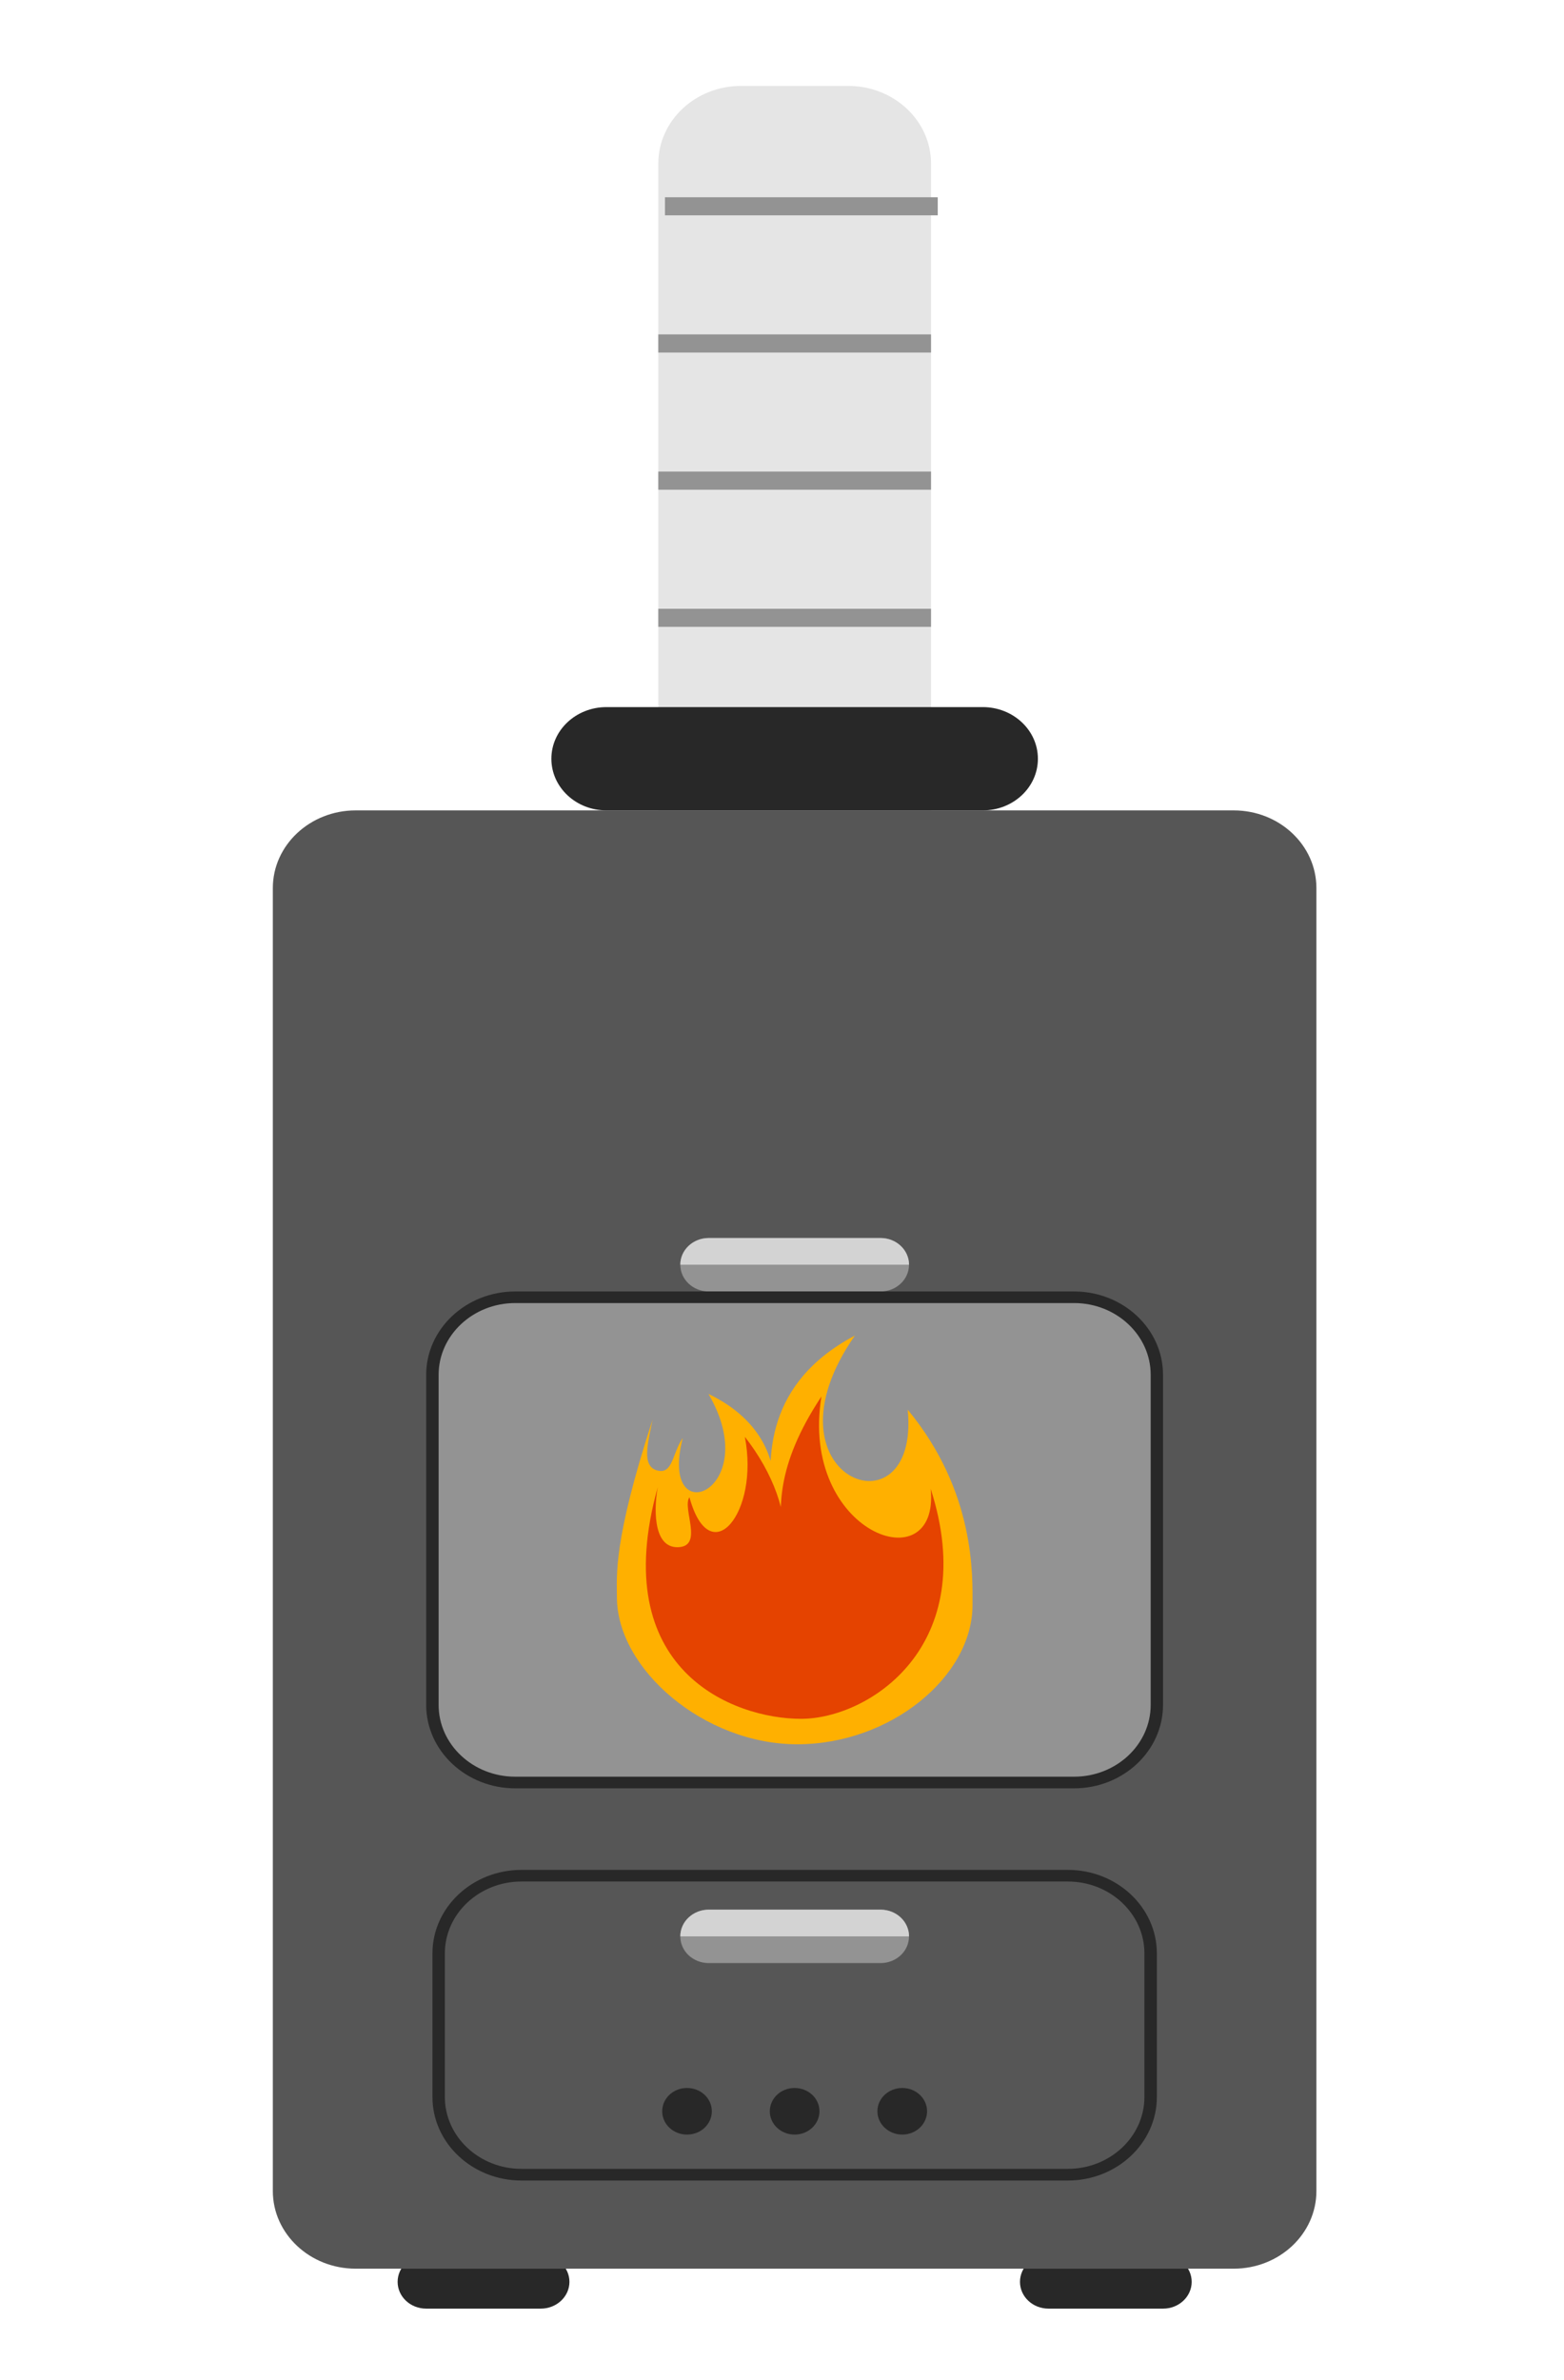
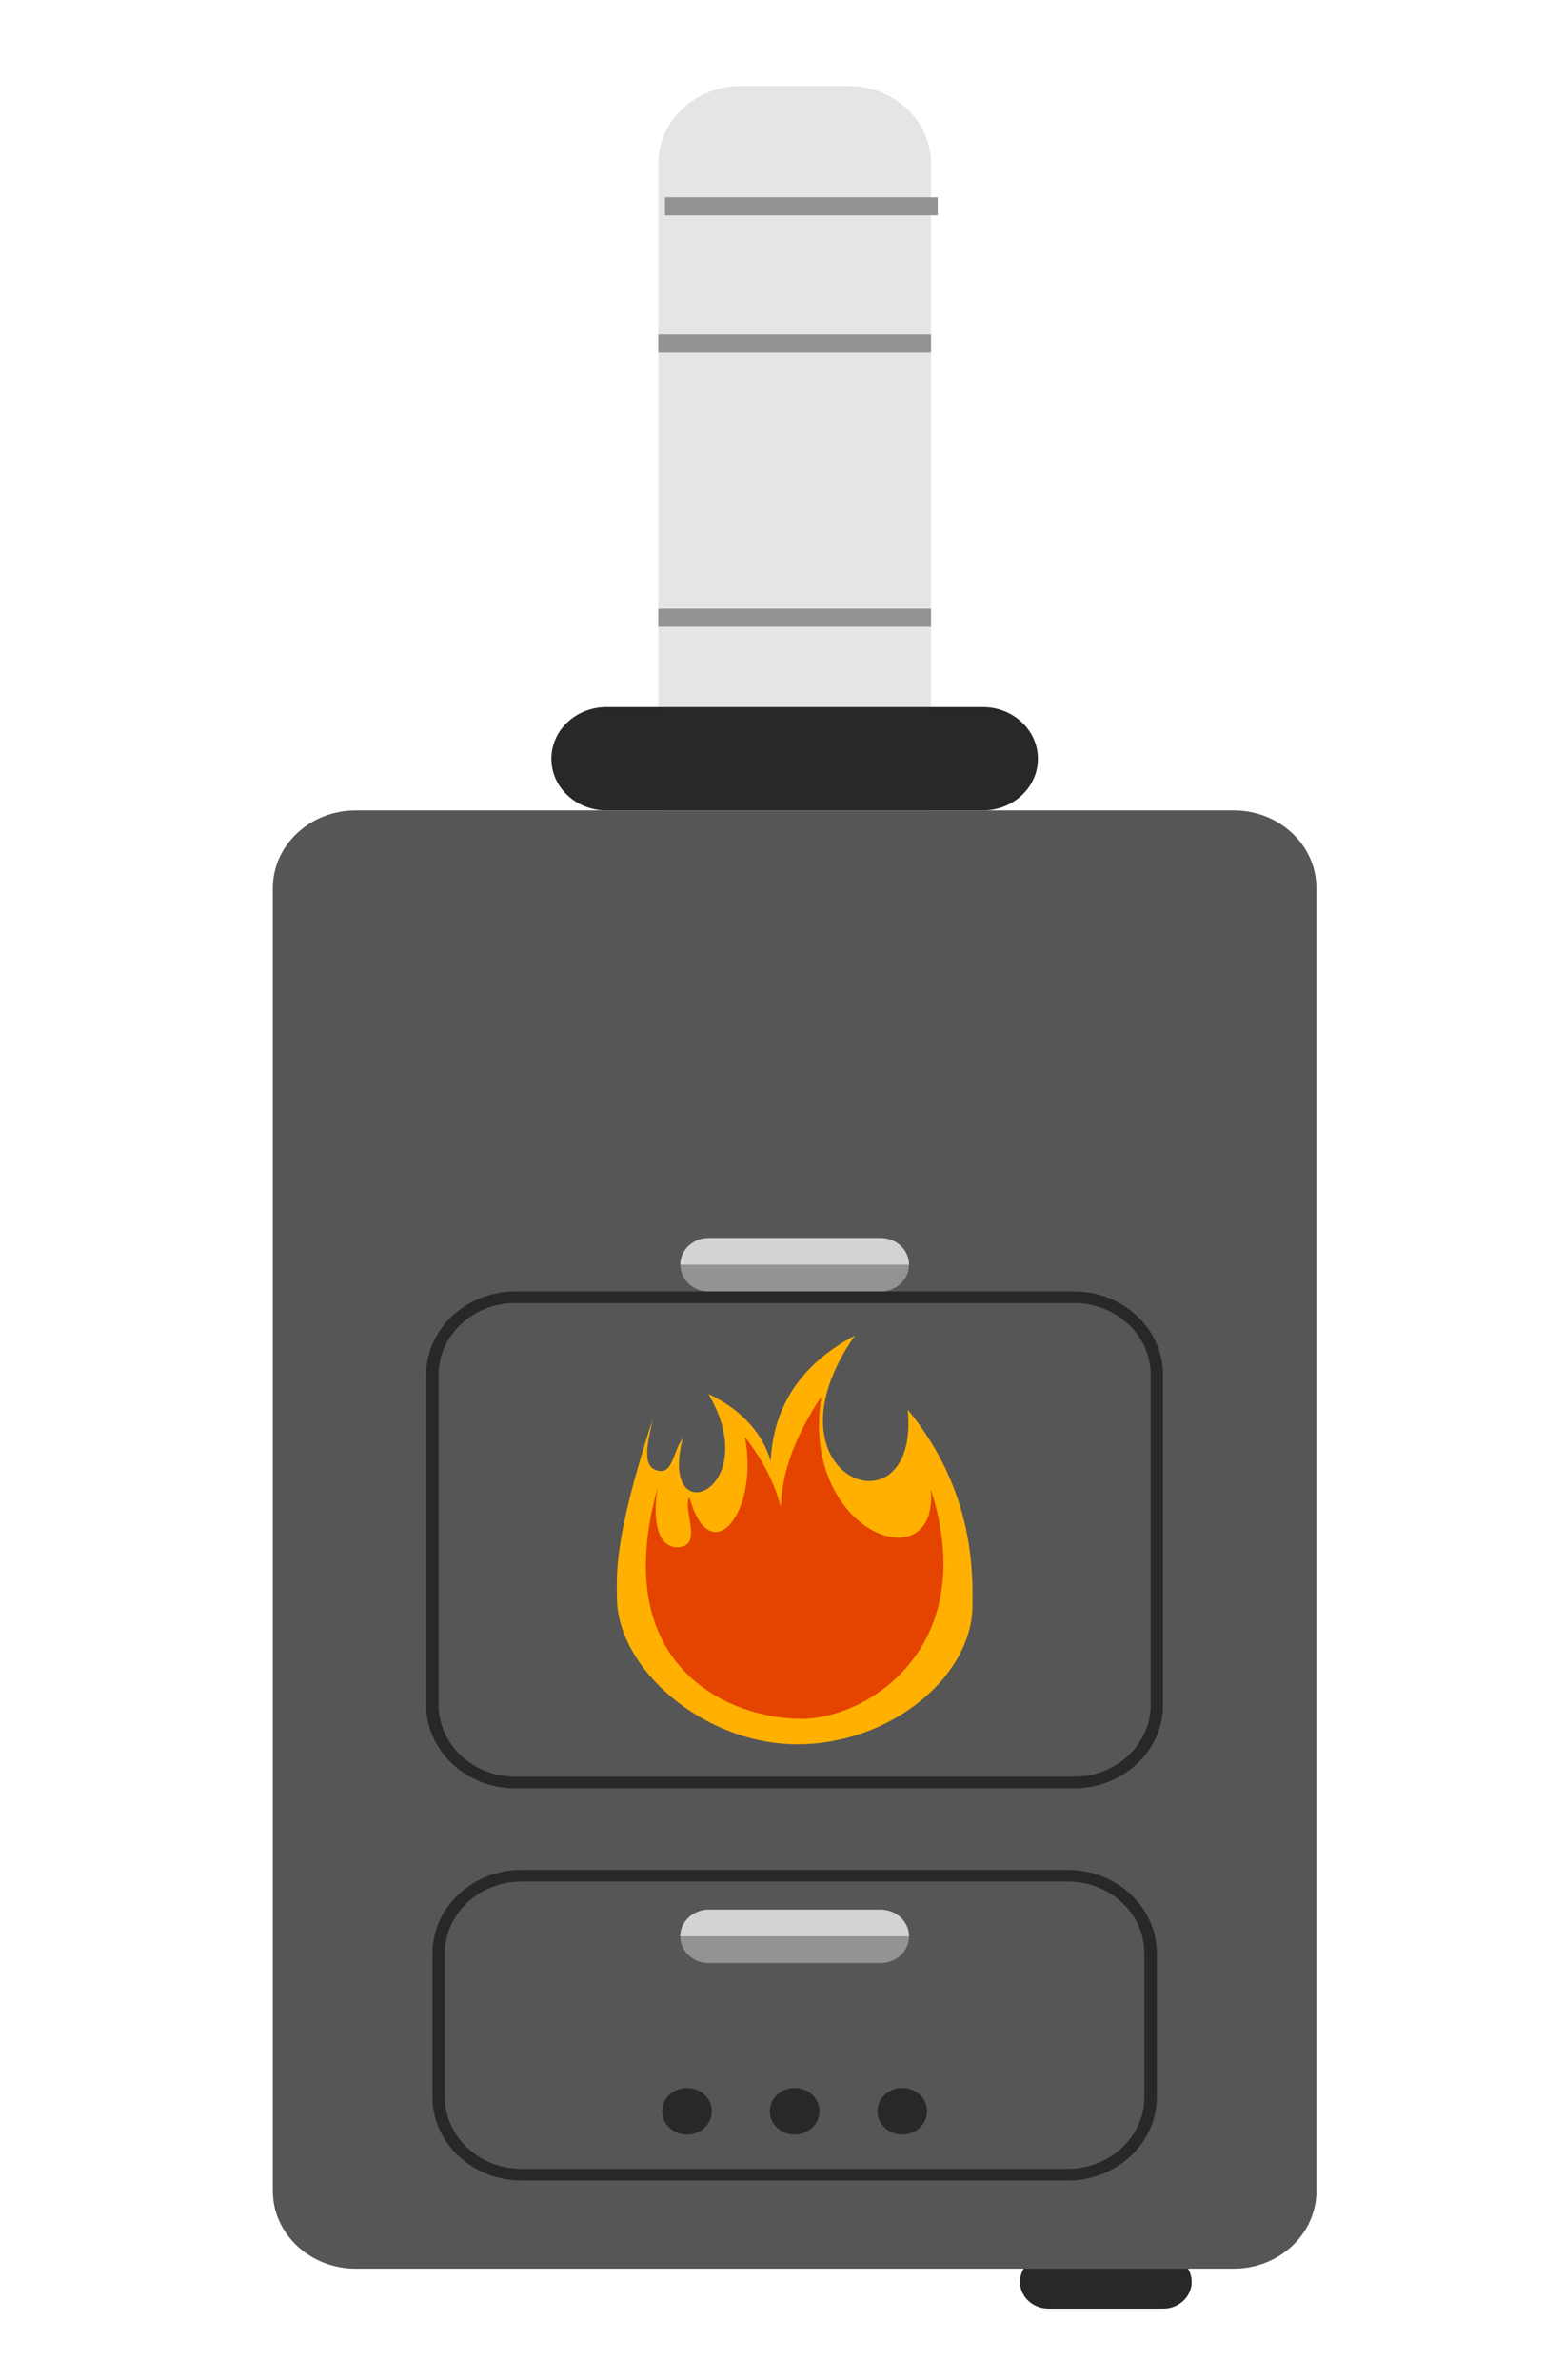
<svg xmlns="http://www.w3.org/2000/svg" xmlns:ns1="http://sodipodi.sourceforge.net/DTD/sodipodi-0.dtd" xmlns:ns2="http://www.inkscape.org/namespaces/inkscape" version="1.1" x="0px" y="0px" viewBox="0 0 230 350" xml:space="preserve" id="svg563" ns1:docname="heater_1.svg" width="230" height="350" ns2:version="1.4 (86a8ad7, 2024-10-11)">
  <defs id="defs563" />
  <ns1:namedview id="namedview563" pagecolor="#505050" bordercolor="#ffffff" borderopacity="1" ns2:showpageshadow="0" ns2:pageopacity="0" ns2:pagecheckerboard="1" ns2:deskcolor="#d1d1d1" ns2:zoom="1.7400078" ns2:cx="220.97602" ns2:cy="174.42451" ns2:window-width="1920" ns2:window-height="1001" ns2:window-x="-9" ns2:window-y="-9" ns2:window-maximized="1" ns2:current-layer="Layer_2" />
  <g id="Layer_2">
    <g id="g188" transform="matrix(5.335,0,0,5.003,-1305.85,-1232.04)" style="stroke-width:0.194">
      <path style="fill:#e5e5e5;stroke-width:0.06" d="m 270.434,251.067 c 0,-1.26 -1.022,-2.281 -2.282,-2.281 h -2.954 c -1.259,0 -2.281,1.021 -2.281,2.281 v 19.398 c 0,1.26 1.023,2.284 2.281,2.284 h 2.954 c 1.26,0 2.282,-1.024 2.282,-2.284 z" id="path169" />
      <g id="g171" style="stroke-width:0.194">
-         <path style="fill:#282828;stroke-width:0.194" d="m 260.467,313.327 c 0,0.434 -0.354,0.787 -0.789,0.787 h -3.161 c -0.435,0 -0.786,-0.353 -0.786,-0.787 v 0 c 0,-0.434 0.352,-0.788 0.786,-0.788 h 3.161 c 0.434,0 0.789,0.354 0.789,0.788 z" id="path170" />
        <path style="fill:#282828;stroke-width:0.194" d="m 277.619,313.327 c 0,0.434 -0.352,0.787 -0.786,0.787 h -3.162 c -0.434,0 -0.785,-0.353 -0.785,-0.787 v 0 c 0,-0.434 0.352,-0.788 0.785,-0.788 h 3.162 c 0.435,0 0.786,0.354 0.786,0.788 z" id="path171" />
      </g>
      <path style="fill:#565656;stroke-width:0.06" d="m 281.057,310.657 c 0,1.26 -1.021,2.283 -2.28,2.283 h -24.202 c -1.26,0 -2.284,-1.023 -2.284,-2.283 v -38.294 c 0,-1.262 1.025,-2.284 2.284,-2.284 h 24.202 c 1.26,0 2.28,1.022 2.28,2.284 z" id="path172" />
      <path style="fill:#282828;stroke-width:0.06" d="m 274.206,310.349 h -15.063 c -1.352,0 -2.452,-1.103 -2.452,-2.453 v -4.223 c 0,-1.352 1.101,-2.454 2.452,-2.454 h 15.063 c 1.354,0 2.453,1.102 2.453,2.454 v 4.223 c 0,1.35 -1.099,2.453 -2.453,2.453 z m -15.063,-8.788 c -1.162,0 -2.11,0.947 -2.11,2.111 v 4.223 c 0,1.163 0.948,2.111 2.11,2.111 h 15.063 c 1.163,0 2.11,-0.948 2.11,-2.111 v -4.223 c 0,-1.164 -0.947,-2.111 -2.11,-2.111 z" id="path173" />
      <g id="g176" style="stroke-width:0.194">
        <path style="fill:#282828;stroke-width:0.194" d="m 264.392,308.314 c 0,0.378 -0.304,0.685 -0.685,0.685 -0.378,0 -0.683,-0.308 -0.683,-0.685 0,-0.38 0.305,-0.685 0.683,-0.685 0.381,0 0.685,0.305 0.685,0.685 z" id="path174" />
        <path style="fill:#282828;stroke-width:0.194" d="m 267.359,308.314 c 0,0.378 -0.307,0.685 -0.685,0.685 -0.379,0 -0.684,-0.308 -0.684,-0.685 0,-0.38 0.305,-0.685 0.684,-0.685 0.379,0 0.685,0.305 0.685,0.685 z" id="path175" />
        <path style="fill:#282828;stroke-width:0.194" d="m 270.325,308.314 c 0,0.378 -0.308,0.685 -0.683,0.685 -0.378,0 -0.686,-0.308 -0.686,-0.685 0,-0.38 0.308,-0.685 0.686,-0.685 0.376,0 0.683,0.305 0.683,0.685 z" id="path176" />
      </g>
      <path style="fill:#939393;stroke-width:0.06" d="m 269.827,303.173 c 0,0.436 -0.35,0.785 -0.785,0.785 h -4.734 c -0.435,0 -0.785,-0.35 -0.785,-0.785 v 0 c 0,-0.434 0.35,-0.785 0.785,-0.785 h 4.734 c 0.435,0 0.785,0.351 0.785,0.785 z" id="path177" />
      <path style="fill:#d3d3d3;stroke-width:0.06" d="m 269.042,302.388 h -4.734 c -0.435,0 -0.785,0.352 -0.785,0.785 h 6.305 c -10e-4,-0.434 -0.351,-0.785 -0.786,-0.785 z" id="path178" />
      <path style="fill:#939393;stroke-width:0.06" d="m 269.827,283.433 c 0,0.434 -0.35,0.785 -0.785,0.785 h -4.734 c -0.435,0 -0.785,-0.352 -0.785,-0.785 v 0 c 0,-0.434 0.35,-0.785 0.785,-0.785 h 4.734 c 0.435,-0.001 0.785,0.351 0.785,0.785 z" id="path179" />
      <path style="fill:#d3d3d3;stroke-width:0.06" d="m 269.042,282.647 h -4.734 c -0.435,0 -0.785,0.352 -0.785,0.785 h 6.305 c -10e-4,-0.433 -0.351,-0.785 -0.786,-0.785 z" id="path180" />
-       <path style="fill:#939393;stroke-width:0.06" d="m 276.659,296.369 c 0,1.262 -1.022,2.282 -2.282,2.282 h -15.404 c -1.261,0 -2.282,-1.021 -2.282,-2.282 v -9.701 c 0,-1.259 1.022,-2.28 2.282,-2.28 h 15.404 c 1.261,0 2.282,1.022 2.282,2.28 z" id="path181" />
      <path style="fill:#282828;stroke-width:0.06" d="m 274.377,298.822 h -15.404 c -1.354,0 -2.455,-1.102 -2.455,-2.453 v -9.701 c 0,-1.35 1.102,-2.45 2.455,-2.45 h 15.404 c 1.353,0 2.452,1.1 2.452,2.45 v 9.701 c 0,1.352 -1.099,2.453 -2.452,2.453 z m -15.404,-14.263 c -1.164,0 -2.112,0.947 -2.112,2.109 v 9.701 c 0,1.165 0.948,2.111 2.112,2.111 h 15.404 c 1.165,0 2.112,-0.946 2.112,-2.111 v -9.701 c 0,-1.162 -0.947,-2.109 -2.112,-2.109 z" id="path182" />
      <path style="fill:#ffb000;stroke-width:0.06" d="m 271.578,293.432 c 0,2.109 -2.264,4.095 -4.831,4.095 -2.569,0 -4.971,-2.211 -4.971,-4.321 0,-0.638 -0.114,-1.622 0.984,-5.224 -0.132,0.694 -0.315,1.379 0.134,1.499 0.426,0.116 0.405,-0.507 0.697,-0.956 -0.689,2.842 2.272,1.561 0.709,-1.294 1.503,0.767 1.976,2.057 1.783,3.338 -0.192,-1.453 -0.21,-3.667 2.252,-5.054 -2.734,4.188 1.805,6.004 1.457,2.178 1.875,2.418 1.786,4.899 1.786,5.739 z" id="path183" />
      <path style="fill:#e54300;stroke-width:0.06" d="m 266.851,296.779 c -1.866,0 -5.367,-1.424 -3.947,-6.817 -0.094,0.502 -0.173,1.784 0.546,1.773 0.732,-0.011 0.114,-1.143 0.325,-1.469 0.568,2.219 1.936,0.458 1.527,-1.775 0.774,1.049 1.208,2.298 1.068,3.229 -0.141,-1.058 -0.234,-2.36 1.043,-4.415 -0.613,4.031 3.267,5.5 3.012,2.716 1.399,4.622 -1.705,6.758 -3.574,6.758 z" id="path184" />
      <path style="fill:#282828;stroke-width:0.06" d="m 273.38,268.561 c 0,0.839 -0.679,1.518 -1.518,1.518 h -10.375 c -0.84,0 -1.518,-0.679 -1.518,-1.518 v 0 c 0,-0.839 0.679,-1.518 1.518,-1.518 h 10.375 c 0.839,10e-4 1.518,0.68 1.518,1.518 z" id="path185" />
      <rect x="262.916" y="264.153" style="fill:#939393;stroke-width:0.06" width="7.518" height="0.531" id="rect185" />
-       <rect x="262.916" y="260.12" style="fill:#939393;stroke-width:0.06" width="7.518" height="0.534" id="rect186" />
      <rect x="262.916" y="256.089" style="fill:#939393;stroke-width:0.06" width="7.518" height="0.533" id="rect187" />
      <rect x="263.1" y="252.058" style="fill:#939393;stroke-width:0.06" width="7.519" height="0.531" id="rect188" />
    </g>
    <g id="g508">
		
		
		
		
		
		
		
		
		
		
		
		
		
		
		
		
		
		
		
		
		
		
		
	</g>
  </g>
  <g id="Layer_5">
	
	
	
	
</g>
</svg>